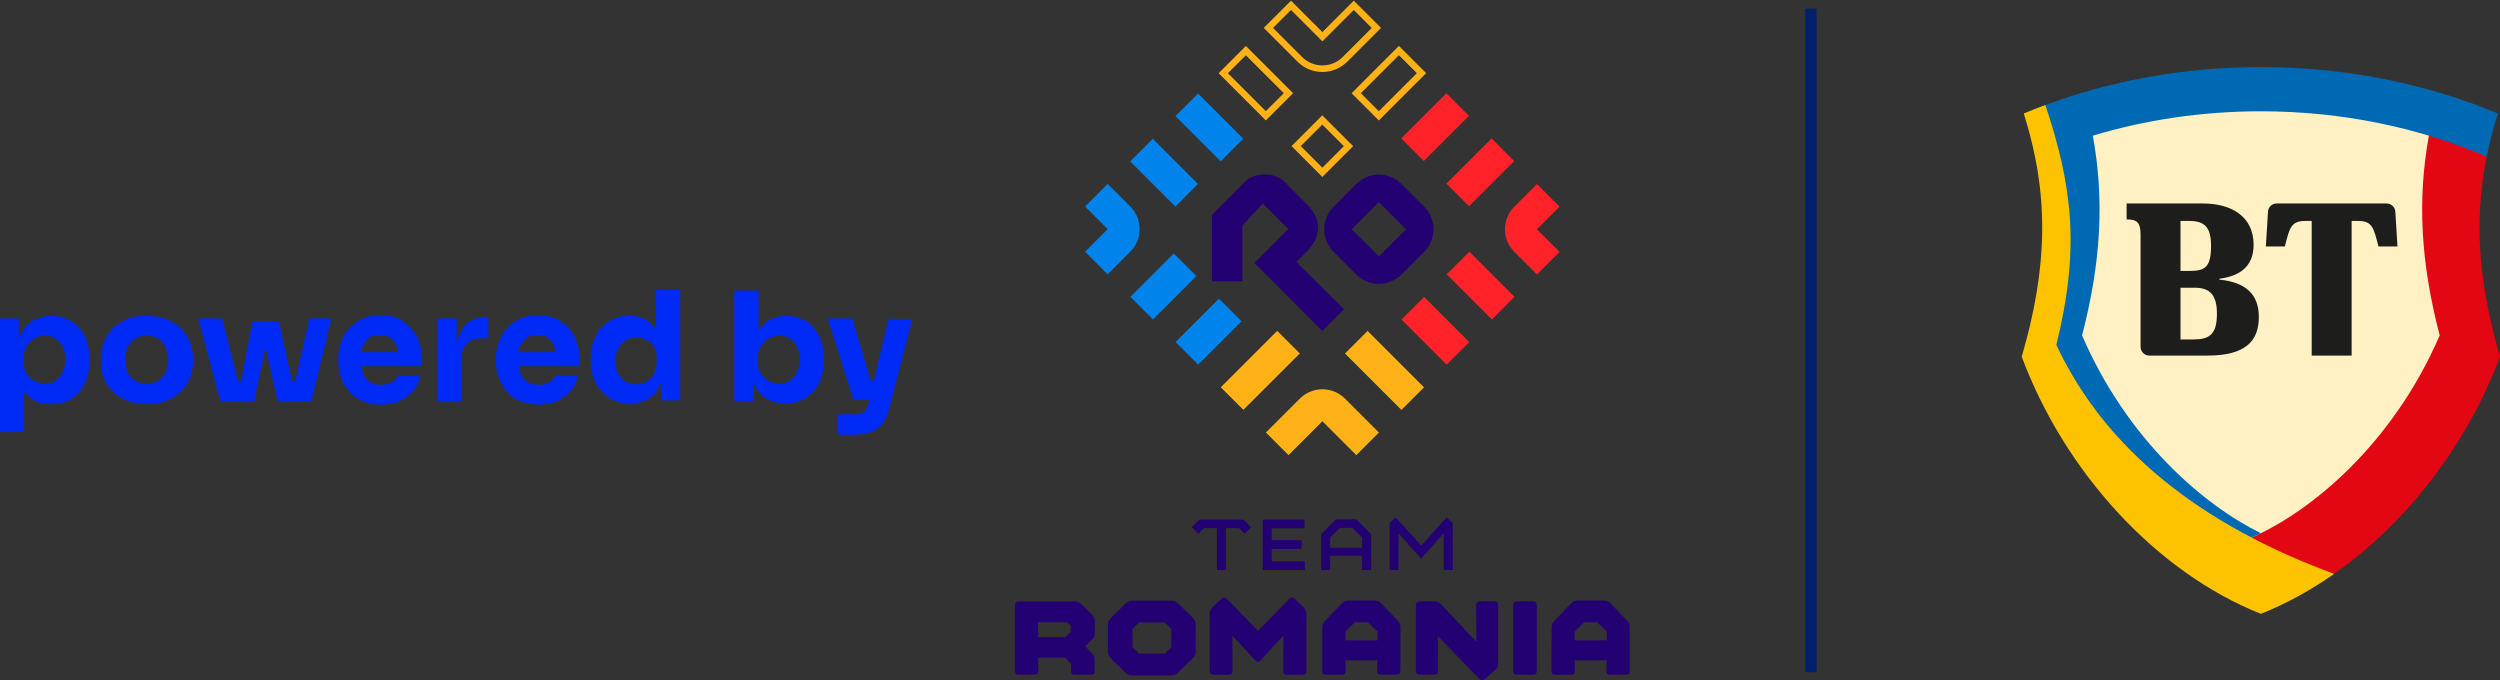
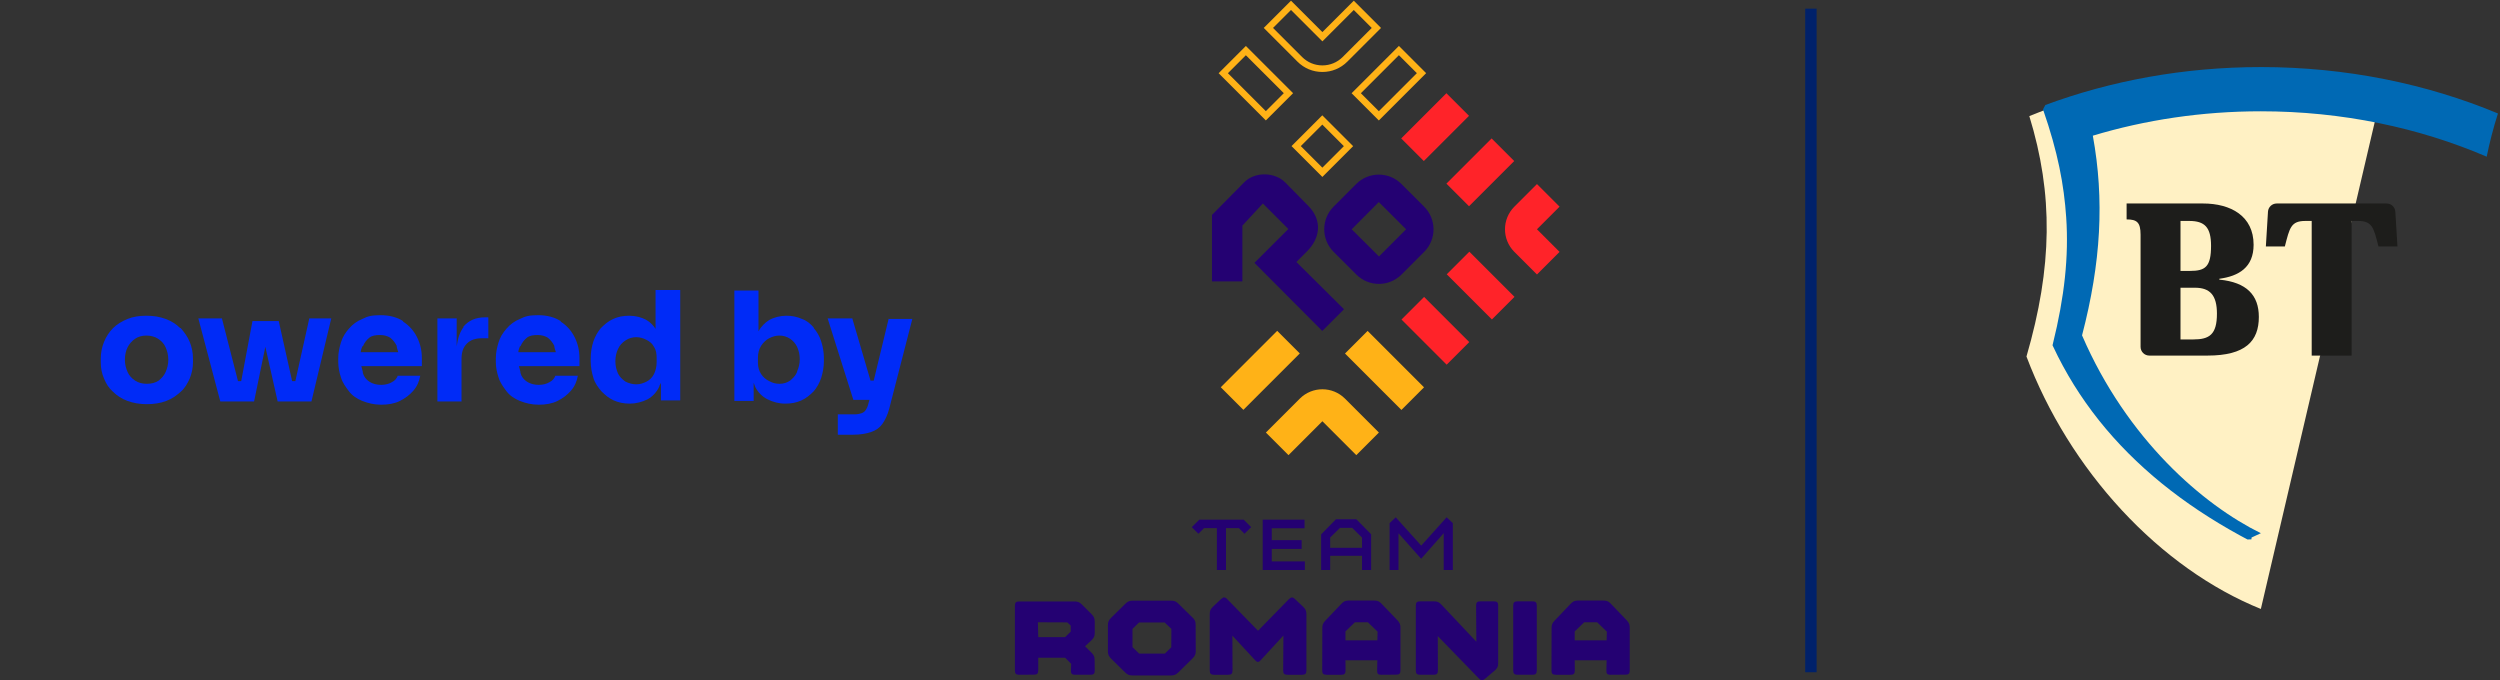
<svg xmlns="http://www.w3.org/2000/svg" version="1.1" viewBox="0 0 466.391 126.9">
  <rect x="0" y="0" width="466.391" height="126.9" fill="#333333" stroke="none" />
  <defs>
    <style>
      .cls-1 {
        fill: #ffb217;
      }

      .cls-2 {
        fill: #1d1d1b;
      }

      .cls-3 {
        fill: #240172;
      }

      .cls-4 {
        fill: #fff1c4;
      }

      .cls-5 {
        fill: #ff2329;
      }

      .cls-6 {
        fill: #e30613;
      }

      .cls-7 {
        fill: #0069b4;
      }

      .cls-8 {
        fill: #0083ea;
      }

      .cls-9 {
        fill: none;
        stroke: #00216a;
        stroke-miterlimit: 10;
        stroke-width: 2.126px;
      }

      .cls-10 {
        fill: #fdc300;
      }

      .cls-11 {
        fill: #002bf7;
      }
    </style>
  </defs>
  <g>
    <g id="Layer_2">
      <g>
-         <path class="cls-11" d="M14.8,61.2c-.6-.7-1.4-1.3-2.3-1.7-.9-.4-1.9-.6-2.9-.6s-2.3.3-3.3.8-1.7,1.3-2.3,2.4c-.2.4-.3.8-.5,1.2v-3.9H0v21.2h4.5v-7.6c.5.8,1.2,1.3,1.9,1.7.9.5,2,.7,3.2.7s2.1-.2,3-.6,1.6-1,2.2-1.7c.6-.7,1.1-1.6,1.4-2.5.3-1,.5-2,.5-3.1v-.7c0-1.1-.2-2.2-.5-3.1-.3-1-.8-1.8-1.4-2.5h0ZM11.7,69.4c-.3.7-.8,1.2-1.3,1.6-.6.4-1.2.6-2,.6s-1.3-.2-1.9-.5-1.1-.7-1.5-1.3-.6-1.3-.6-2.1v-1c0-.8.2-1.6.6-2.2s.9-1.1,1.5-1.4c.6-.3,1.2-.5,1.9-.5s1.5.2,2,.6,1,.9,1.3,1.5c.3.7.5,1.4.5,2.3s-.2,1.7-.5,2.3h0v.1Z" />
        <path class="cls-11" d="M33.6,61.2c-.7-.7-1.6-1.3-2.7-1.7s-2.2-.6-3.6-.6-2.5.2-3.5.6-2,1-2.7,1.7-1.3,1.6-1.7,2.6c-.4,1-.6,2-.6,3.1v.7c0,1.1.2,2.1.6,3,.4,1,.9,1.8,1.7,2.5.7.7,1.6,1.3,2.7,1.7,1.1.4,2.3.6,3.6.6s2.6-.2,3.6-.6c1.1-.4,1.9-1,2.7-1.7s1.3-1.6,1.7-2.5c.4-1,.6-2,.6-3v-.7c0-1.1-.2-2.1-.6-3.1-.4-1-1-1.8-1.7-2.6h-.1ZM30.9,69.4c-.3.7-.8,1.2-1.3,1.6-.6.4-1.3.6-2.2.6s-1.6-.2-2.2-.6-1.1-.9-1.4-1.6-.5-1.4-.5-2.3.2-1.7.5-2.3.8-1.2,1.4-1.6,1.3-.6,2.1-.6,1.6.2,2.2.6,1.1.9,1.4,1.6.5,1.4.5,2.3-.2,1.6-.5,2.3h0Z" />
        <polygon class="cls-11" points="55.1 71.1 54.5 71.1 52 59.9 47.1 59.9 45 71.1 44.4 71.1 41.4 59.4 37 59.4 41.1 74.9 43.2 74.9 44.2 74.9 45.3 74.9 46.3 74.9 47.4 74.9 49.5 64.7 51.8 74.9 53 74.9 54.2 74.9 55.3 74.9 56.1 74.9 58.1 74.9 61.8 59.4 57.7 59.4 55.1 71.1" />
        <path class="cls-11" d="M75.2,59.9c-1.1-.7-2.5-1.1-4.2-1.1s-2.4.2-3.4.7c-1,.4-1.8,1-2.5,1.8s-1.2,1.6-1.5,2.6-.5,1.9-.5,3v.6c0,1,.2,2,.5,2.9.3,1,.9,1.8,1.5,2.6s1.5,1.4,2.5,1.8,2.2.7,3.5.7,2.5-.2,3.5-.7,1.8-1.1,2.5-1.9,1.1-1.7,1.3-2.8h-4.2c-.2.5-.5.9-1.1,1.2-.5.3-1.2.5-2,.5s-1.6-.2-2.2-.6-1-.9-1.2-1.6c0-.4-.2-.8-.3-1.3h11.3v-1.5c0-1.4-.3-2.7-.9-3.9-.6-1.2-1.5-2.2-2.6-2.9h0v-.1ZM67.7,64.6c.3-.7.7-1.2,1.2-1.6.5-.4,1.2-.5,2-.5s1.4.2,1.9.5c.5.4.9.9,1.2,1.5,0,.4.2.8.3,1.2h-7c0-.4.2-.8.3-1.1h.1Z" />
        <path class="cls-11" d="M86.5,61c-.7.9-1.1,2.1-1.3,3.6v-5.2h-3.6v15.5h4.5v-7.9c0-1.3.3-2.2,1-2.9.7-.7,1.6-1,2.9-1h1.1v-3.9h-.6c-1.8,0-3.1.6-4.1,1.8h.1Z" />
        <path class="cls-11" d="M104.6,59.9c-1.1-.7-2.5-1.1-4.2-1.1s-2.4.2-3.4.7c-1,.4-1.8,1-2.5,1.8s-1.2,1.6-1.5,2.6-.5,1.9-.5,3v.6c0,1,.2,2,.5,2.9.3,1,.9,1.8,1.5,2.6s1.5,1.4,2.5,1.8,2.2.7,3.5.7,2.5-.2,3.5-.7,1.8-1.1,2.5-1.9,1.1-1.7,1.3-2.8h-4.2c-.2.5-.5.9-1.1,1.2-.5.3-1.2.5-2,.5s-1.6-.2-2.2-.6-1-.9-1.2-1.6c0-.4-.2-.8-.3-1.3h11.3v-1.5c0-1.4-.3-2.7-.9-3.9-.6-1.2-1.5-2.2-2.6-2.9h0v-.1ZM97.1,64.6c.3-.7.7-1.2,1.2-1.6.5-.4,1.2-.5,2-.5s1.4.2,1.9.5c.5.4.9.9,1.2,1.5,0,.4.2.8.3,1.2h-7c0-.4.2-.8.3-1.1h.1Z" />
        <path class="cls-11" d="M122.4,61.5c-.5-.8-1.1-1.4-1.8-1.8-.9-.5-2-.8-3.2-.8s-2.1.2-3,.6c-.9.4-1.6,1-2.3,1.7-.6.7-1.1,1.6-1.4,2.5-.3.9-.5,2-.5,3.1v.6c0,1.1.2,2.1.5,3.1s.9,1.8,1.5,2.5c.7.7,1.4,1.3,2.3,1.7.9.4,1.9.6,3,.6s2.3-.3,3.3-.8c.9-.5,1.7-1.3,2.2-2.4,0-.2.2-.4.3-.7v3.3h3.6v-20.6h-4.6v7.3h0l.1.1ZM122.5,67.6c0,.8-.2,1.6-.5,2.2s-.8,1.1-1.4,1.4-1.2.5-1.9.5-1.4-.2-2-.5c-.6-.4-1.1-.9-1.4-1.5-.3-.7-.5-1.4-.5-2.3s.2-1.7.5-2.3c.3-.7.8-1.2,1.4-1.6.6-.4,1.3-.6,2-.6s1.3.2,1.9.5,1.1.7,1.4,1.3c.4.6.5,1.3.5,2.1v1h0v-.2Z" />
        <path class="cls-11" d="M151.8,61.1c-.6-.7-1.3-1.3-2.2-1.6-.9-.4-1.8-.6-2.9-.6s-2.3.3-3.2.8c-.8.5-1.5,1.2-2,2.1v-7.6h-4.5v20.6h3.6v-3.4c.1.3.2.5.3.8.5,1,1.3,1.8,2.3,2.3s2.1.8,3.3.8,2.1-.2,3-.6,1.6-1,2.3-1.7c.6-.7,1.1-1.6,1.4-2.5.3-1,.5-2,.5-3.1v-.6c0-1.1-.2-2.2-.5-3.1-.3-1-.8-1.8-1.4-2.5h0v-.1ZM148.7,69.4c-.3.7-.8,1.2-1.3,1.6-.6.4-1.2.6-2,.6s-1.3-.2-1.9-.5c-.6-.3-1.1-.7-1.5-1.3s-.6-1.3-.6-2.1v-1c0-.8.2-1.6.6-2.2.4-.6.9-1.1,1.5-1.4.6-.3,1.2-.5,1.9-.5s1.4.2,2,.6c.6.4,1,.9,1.3,1.5.3.7.5,1.4.5,2.3s-.2,1.6-.5,2.3h0v.1Z" />
        <path class="cls-11" d="M165.8,59.4l-2.8,11.6h-.6l-3.4-11.6h-4.6l4.8,15.2h3l-.2.7c-.1.5-.3.9-.5,1.2-.2.3-.5.5-.8.6s-.8.2-1.2.2h-3.2v3.8h2.8c1.4,0,2.5-.2,3.4-.5s1.6-.8,2.1-1.5,1-1.7,1.3-2.9l4.3-16.7h-4.4v-.1Z" />
      </g>
      <g>
        <g id="BT_x5F_Logo_Divizie">
          <g id="Simbol">
            <g>
-               <path class="cls-4" d="M421.777,113.606c-4.626-1.871-9.189-4.396-13.567-7.507-4.386-3.116-8.558-6.8-12.4-10.948-7.674-8.286-13.811-18.183-17.759-28.64,4.859-16.752,5.023-30.232.531-44.856,6.462-2.635,13.277-4.674,20.271-6.064,7.464-1.483,15.177-2.236,22.924-2.236s15.46.752,22.924,2.236c6.994,1.39,13.809,3.429,20.271,6.064-4.492,14.624-4.327,28.104.531,44.856-3.948,10.457-10.085,20.355-17.759,28.64-3.842,4.148-8.014,7.831-12.4,10.948-4.378,3.111-8.941,5.636-13.567,7.507Z" />
-               <path class="cls-6" d="M435.448,107.057c13.567-9.512,24.829-24.153,30.943-40.512-4.027-13.772-4.897-25.362-2.484-37.314l-.462-1.542-9.342-3.15-.976.776c-2.178,11.944-1.536,23.662,2.011,37.255-8.859,20.51-24.203,32.948-35.097,37.714l-.09,1.606,12.802,5.623,2.696-.455Z" />
+               <path class="cls-4" d="M421.777,113.606c-4.626-1.871-9.189-4.396-13.567-7.507-4.386-3.116-8.558-6.8-12.4-10.948-7.674-8.286-13.811-18.183-17.759-28.64,4.859-16.752,5.023-30.232.531-44.856,6.462-2.635,13.277-4.674,20.271-6.064,7.464-1.483,15.177-2.236,22.924-2.236s15.46.752,22.924,2.236Z" />
              <path class="cls-7" d="M421.777,12.513c-14.316,0-27.92,2.528-40.2,7.073l-.438.825c2.784,8.009,3.913,14.072,4.326,20.171.489,7.238-.304,14.736-2.496,23.596l-.057.231.101.216c1.148,2.455,2.455,4.867,3.885,7.167,1.418,2.281,2.995,4.516,4.689,6.642,1.679,2.108,3.519,4.168,5.469,6.123,1.933,1.938,4.026,3.826,6.223,5.612,2.177,1.77,4.516,3.49,6.952,5.11,2.414,1.606,4.99,3.159,7.656,4.617.46.251.924.501,1.393.748l.742-.024.019-.338c.567-.248,1.147-.517,1.737-.807-10.738-5.275-24.96-17.462-33.359-36.907,3.547-13.594,4.189-25.312,2.011-37.255,9.773-2.942,20.334-4.549,31.349-4.549,15.199,0,29.537,3.061,42.129,8.466.537-2.66,1.237-5.338,2.1-8.061-13.305-5.538-28.328-8.657-44.23-8.657Z" />
-               <path class="cls-10" d="M435.448,107.057c-24.725-9.094-42.651-23.093-51.825-42.718,4.575-18.488,2.812-30.069-2.046-44.753h0c-1.36.503-2.703,1.032-4.03,1.584,4.744,14.963,4.539,28.538-.384,45.375,8.075,21.606,25.13,40.215,44.614,47.969,4.731-1.883,9.32-4.406,13.671-7.457Z" />
            </g>
            <path class="cls-2" d="M414.032,52.169v-.163c3.623-.488,6.392-2.116,6.392-6.35,0-5.333-4.234-7.694-9.444-7.694h-14.248v2.972c1.913,0,2.605.529,2.605,2.849v20.925c0,.899.729,1.628,1.629,1.628h10.869c7.043 0,9.567-2.686,9.567-7.205,0-4.071-2.28-6.473-7.369-6.962ZM406.786,41.219h1.628c2.891,0,4.071,1.181,4.071,4.641,0,3.908-1.059,4.681-3.908,4.681h-1.791v-9.322ZM409.188,63.324h-2.402v-9.648h2.687c2.809,0,4.111,1.384,4.111,4.844,0,3.908-1.425,4.804-4.397,4.804ZM446.866,39.491l.396,6.49h-3.542c-.896-3.501-1.14-4.762-3.827-4.762h-1.181v25.117h-7.45v-25.117h-1.181c-2.687,0-2.931,1.262-3.827,4.762h-3.542l.395-6.49c.052-.859.764-1.529,1.625-1.529h20.507c.861,0,1.573.67,1.625,1.529Z" />
          </g>
        </g>
        <line class="cls-9" x1="337.835" y1="1.613" x2="337.835" y2="125.414" />
        <g>
          <g>
            <path class="cls-1" d="M246.695,33.009l-5.755-5.755,5.741-5.742,5.755,5.755-5.741,5.742ZM242.672,27.254l4.023,4.023,4.01-4.01-4.023-4.023-4.01,4.01ZM257.23,22.474l-5.082-5.083,8.826-8.826,5.082,5.083-8.826,8.826ZM253.879,17.391l3.351,3.351,7.094-7.094-3.351-3.351-7.094,7.094ZM236.151,22.467l-8.809-8.809,5.082-5.083,8.809,8.809-5.082,5.083ZM229.074,13.658l7.077,7.077,3.351-3.351-7.077-7.077-3.351,3.351ZM246.701,13.427c-1.756,0-3.408-.684-4.649-1.926l-6.291-6.291,5.082-5.083,5.858,5.858,5.854-5.854,5.082,5.083-6.287,6.286c-1.242,1.242-2.893,1.926-4.649,1.926ZM237.492,5.21l5.425,5.425c1.011,1.01,2.354,1.567,3.784,1.567s2.773-.557,3.784-1.567l5.421-5.421-3.351-3.351-5.854,5.854-5.858-5.858-3.351,3.351ZM236.16,80.694l6.325-6.325c2.329-2.329,6.104-2.329,8.433,0l6.325,6.325-4.217,4.217-6.325-6.325-6.325,6.325-4.216-4.216ZM242.484,65.936l-4.217-4.217-10.524,10.524,4.217,4.217,10.524-10.524ZM261.443,76.476l4.217-4.217-10.524-10.524-4.217,4.217,10.524,10.524Z" />
            <path class="cls-5" d="M286.73,51.206l-4.217-4.217c-2.329-2.329-2.329-6.104,0-8.433l4.217-4.217,4.217,4.217-4.217,4.217,4.217,4.217-4.216,4.216ZM274.056,21.609l-4.217-4.217-8.433,8.433,4.217,4.217,8.433-8.433ZM282.489,30.042l-4.217-4.217-8.433,8.433,4.217,4.217,8.433-8.433ZM269.883,68.035l4.217-4.217-8.424-8.424-4.217,4.217,8.424,8.424ZM278.323,59.596l4.217-4.217-8.424-8.424-4.217,4.217,8.424,8.424Z" />
-             <path class="cls-8" d="M206.644,34.312l4.217,4.217c2.329,2.329,2.329,6.104,0,8.433l-4.217,4.217-4.217-4.217,4.217-4.217-4.217-4.217,4.216-4.216ZM215.063,25.892l-4.217,4.217,8.433,8.433,4.217-4.217-8.433-8.433ZM223.187,51.501l-4.217-4.217-8.093,8.093,4.217,4.217,8.093-8.093ZM231.62,59.934l-4.217-4.217-8.093,8.093,4.217,4.217,8.093-8.093ZM223.51,17.446l-4.217,4.217,8.433,8.433,4.217-4.217-8.433-8.433Z" />
            <path class="cls-3" d="M265.686,38.559l-4.241-4.238c-2.33-2.329-6.107-2.326-8.435.005l-4.222,4.228c-2.327,2.33-2.324,6.106.006,8.433l4.241,4.234c2.33,2.326,6.104,2.324,8.431-.005l4.222-4.225c2.328-2.33,2.326-6.105-.003-8.433ZM257.258,47.843l-5.092-5.069,5.057-5.08,5.092,5.08-5.057,5.069ZM241.851,48.875l8.879,8.816-4.05,4.05-12.655-12.705,6.325-6.316-4.755-4.755-3.822,4.126v10.399h-5.669v-12.393l6.023-6.099c1.965-2.001,5.7-1.94,7.666.06l4.237,4.307c2.679,2.685,2.329,5.997-.214,8.544l-1.964,1.967Z" />
          </g>
          <path class="cls-3" d="M227.018,106.337v-7.805h-2.406s-1.042,1.042-1.042,1.042l-1.232-1.232,1.394-1.394h8.289s1.394,1.394,1.394,1.394l-1.247,1.232-1.042-1.042h-2.406v7.805s-1.702,0-1.702,0ZM243.373,96.948v1.599s-6.118,0-6.118,0v2.215h5.575s0,1.643,0,1.643h-5.575v2.333h6.176s0,1.599,0,1.599h-7.864s0-9.389,0-9.389h7.805ZM254.094,106.337v-2.655h-5.942v2.655s-1.687,0-1.687,0v-6.645s2.758-2.817,2.758-2.817h3.814s2.758,2.802,2.758,2.802v6.66s-1.702,0-1.702,0ZM252.26,98.474h-2.274s-1.834,1.805-1.834,1.805v1.922h5.942v-1.907s-1.834-1.819-1.834-1.819ZM269.333,106.337v-6.866s-4.21,4.768-4.21,4.768l-4.225-4.753v6.851s-1.658,0-1.658,0v-8.758s1.144-1.071,1.144-1.071l4.753,5.282,4.739-5.282,1.159,1.085v8.744s-1.702,0-1.702,0ZM193.69,125.05c0,.597-.192.811-.789.811l-2.775.021c-.597,0-.789-.213-.789-.81v-12.057c0-.598.213-.811.811-.811h10.307c.597,0,.96.149,1.387.576l1.814,1.814c.427.427.576.789.576,1.387v2.091c0,.597-.149.939-.597,1.366l-1.217,1.131,1.195,1.174c.448.449.597.768.597,1.366l.021,1.985c0,.597-.213.789-.811.789h-2.838c-.597,0-.811-.192-.789-.789l.043-1.259-1.131-1.131h-5.015v2.347ZM193.69,118.861h5.015s1.046-1.024,1.046-1.024v-1.131s-.64-.597-.64-.597l-5.484-.022.064,2.774ZM222.499,115.233c.427.406.555.747.555,1.345l.021,4.887c0,.597-.149.918-.598,1.366l-2.646,2.604c-.448.448-.811.576-1.409.576h-7.128c-.597,0-.96-.129-1.408-.576l-2.604-2.561c-.448-.448-.597-.789-.597-1.387v-4.844c0-.598.149-.94.597-1.387l2.689-2.646c.427-.427.768-.555,1.366-.555h7.128c.597,0,.939.128,1.366.555l2.667,2.625ZM217.27,116.13h-4.78s-1.216,1.195-1.216,1.195v3.393s1.238,1.216,1.238,1.216h4.802s1.195-1.174,1.195-1.174l.021-3.436-1.259-1.195ZM243.718,125.072c0,.597-.192.81-.811.81h-2.71c-.598,0-.811-.192-.811-.789l.043-6.53-4.225,4.588c-.406.449-.662.449-1.067,0l-4.226-4.567.022,6.509c0,.597-.213.789-.811.789h-2.625c-.598,0-.811-.213-.811-.81v-10.521c0-.597.149-.939.598-1.366l1.515-1.43c.448-.427.747-.405,1.174.043l5.72,5.869,5.74-5.869c.448-.448.726-.448,1.152-.043l1.558,1.473c.426.405.576.768.576,1.366v10.478ZM261.266,125.05c0,.597-.192.811-.79.811l-2.796.021c-.598,0-.789-.192-.768-.832l.043-1.878h-5.954s.021,1.878.021,1.878c0,.619-.192.832-.79.832h-2.753c-.597,0-.811-.192-.811-.789l.021-7.938c0-.598.128-.918.555-1.366l3.03-3.18c.427-.448.768-.576,1.366-.576h4.716c.598,0,.939.129,1.366.576l2.988,3.116c.427.448.555.789.555,1.387v7.938ZM255.184,116.087h-2.412s-1.771,1.707-1.771,1.707v1.665h5.954s.043-1.622.043-1.622l-1.814-1.75ZM275.377,112.971c0-.597.213-.789.811-.789h2.497c.598,0,.811.192.811.811v10.734c0,.597-.149.939-.597,1.323l-1.857,1.579c-.448.384-.747.363-1.174-.085l-7.64-7.875.021,6.424c0,.597-.213.789-.811.789h-2.497c-.597,0-.811-.213-.811-.81v-12.079c0-.597.213-.811.811-.811h2.582c.597,0,.939.149,1.366.598l6.53,6.935-.043-6.744ZM282.3,112.993c0-.597.213-.811.811-.811h2.774c.597,0,.811.192.811.811v12.079c0,.597-.213.81-.811.81h-2.774c-.598,0-.811-.213-.811-.81v-12.079ZM304.037,125.05c0,.597-.192.811-.79.811l-2.796.021c-.598,0-.789-.192-.768-.832l.043-1.878h-5.954s.021,1.878.021,1.878c0,.619-.192.832-.79.832h-2.753c-.597,0-.811-.192-.811-.789l.021-7.938c0-.598.128-.918.555-1.366l3.03-3.18c.427-.448.768-.576,1.366-.576h4.716c.598,0,.939.129,1.366.576l2.988,3.116c.427.448.555.789.555,1.387v7.938ZM297.955,116.087h-2.412s-1.771,1.707-1.771,1.707v1.665h5.954s.043-1.622.043-1.622l-1.814-1.75Z" />
        </g>
      </g>
    </g>
  </g>
</svg>